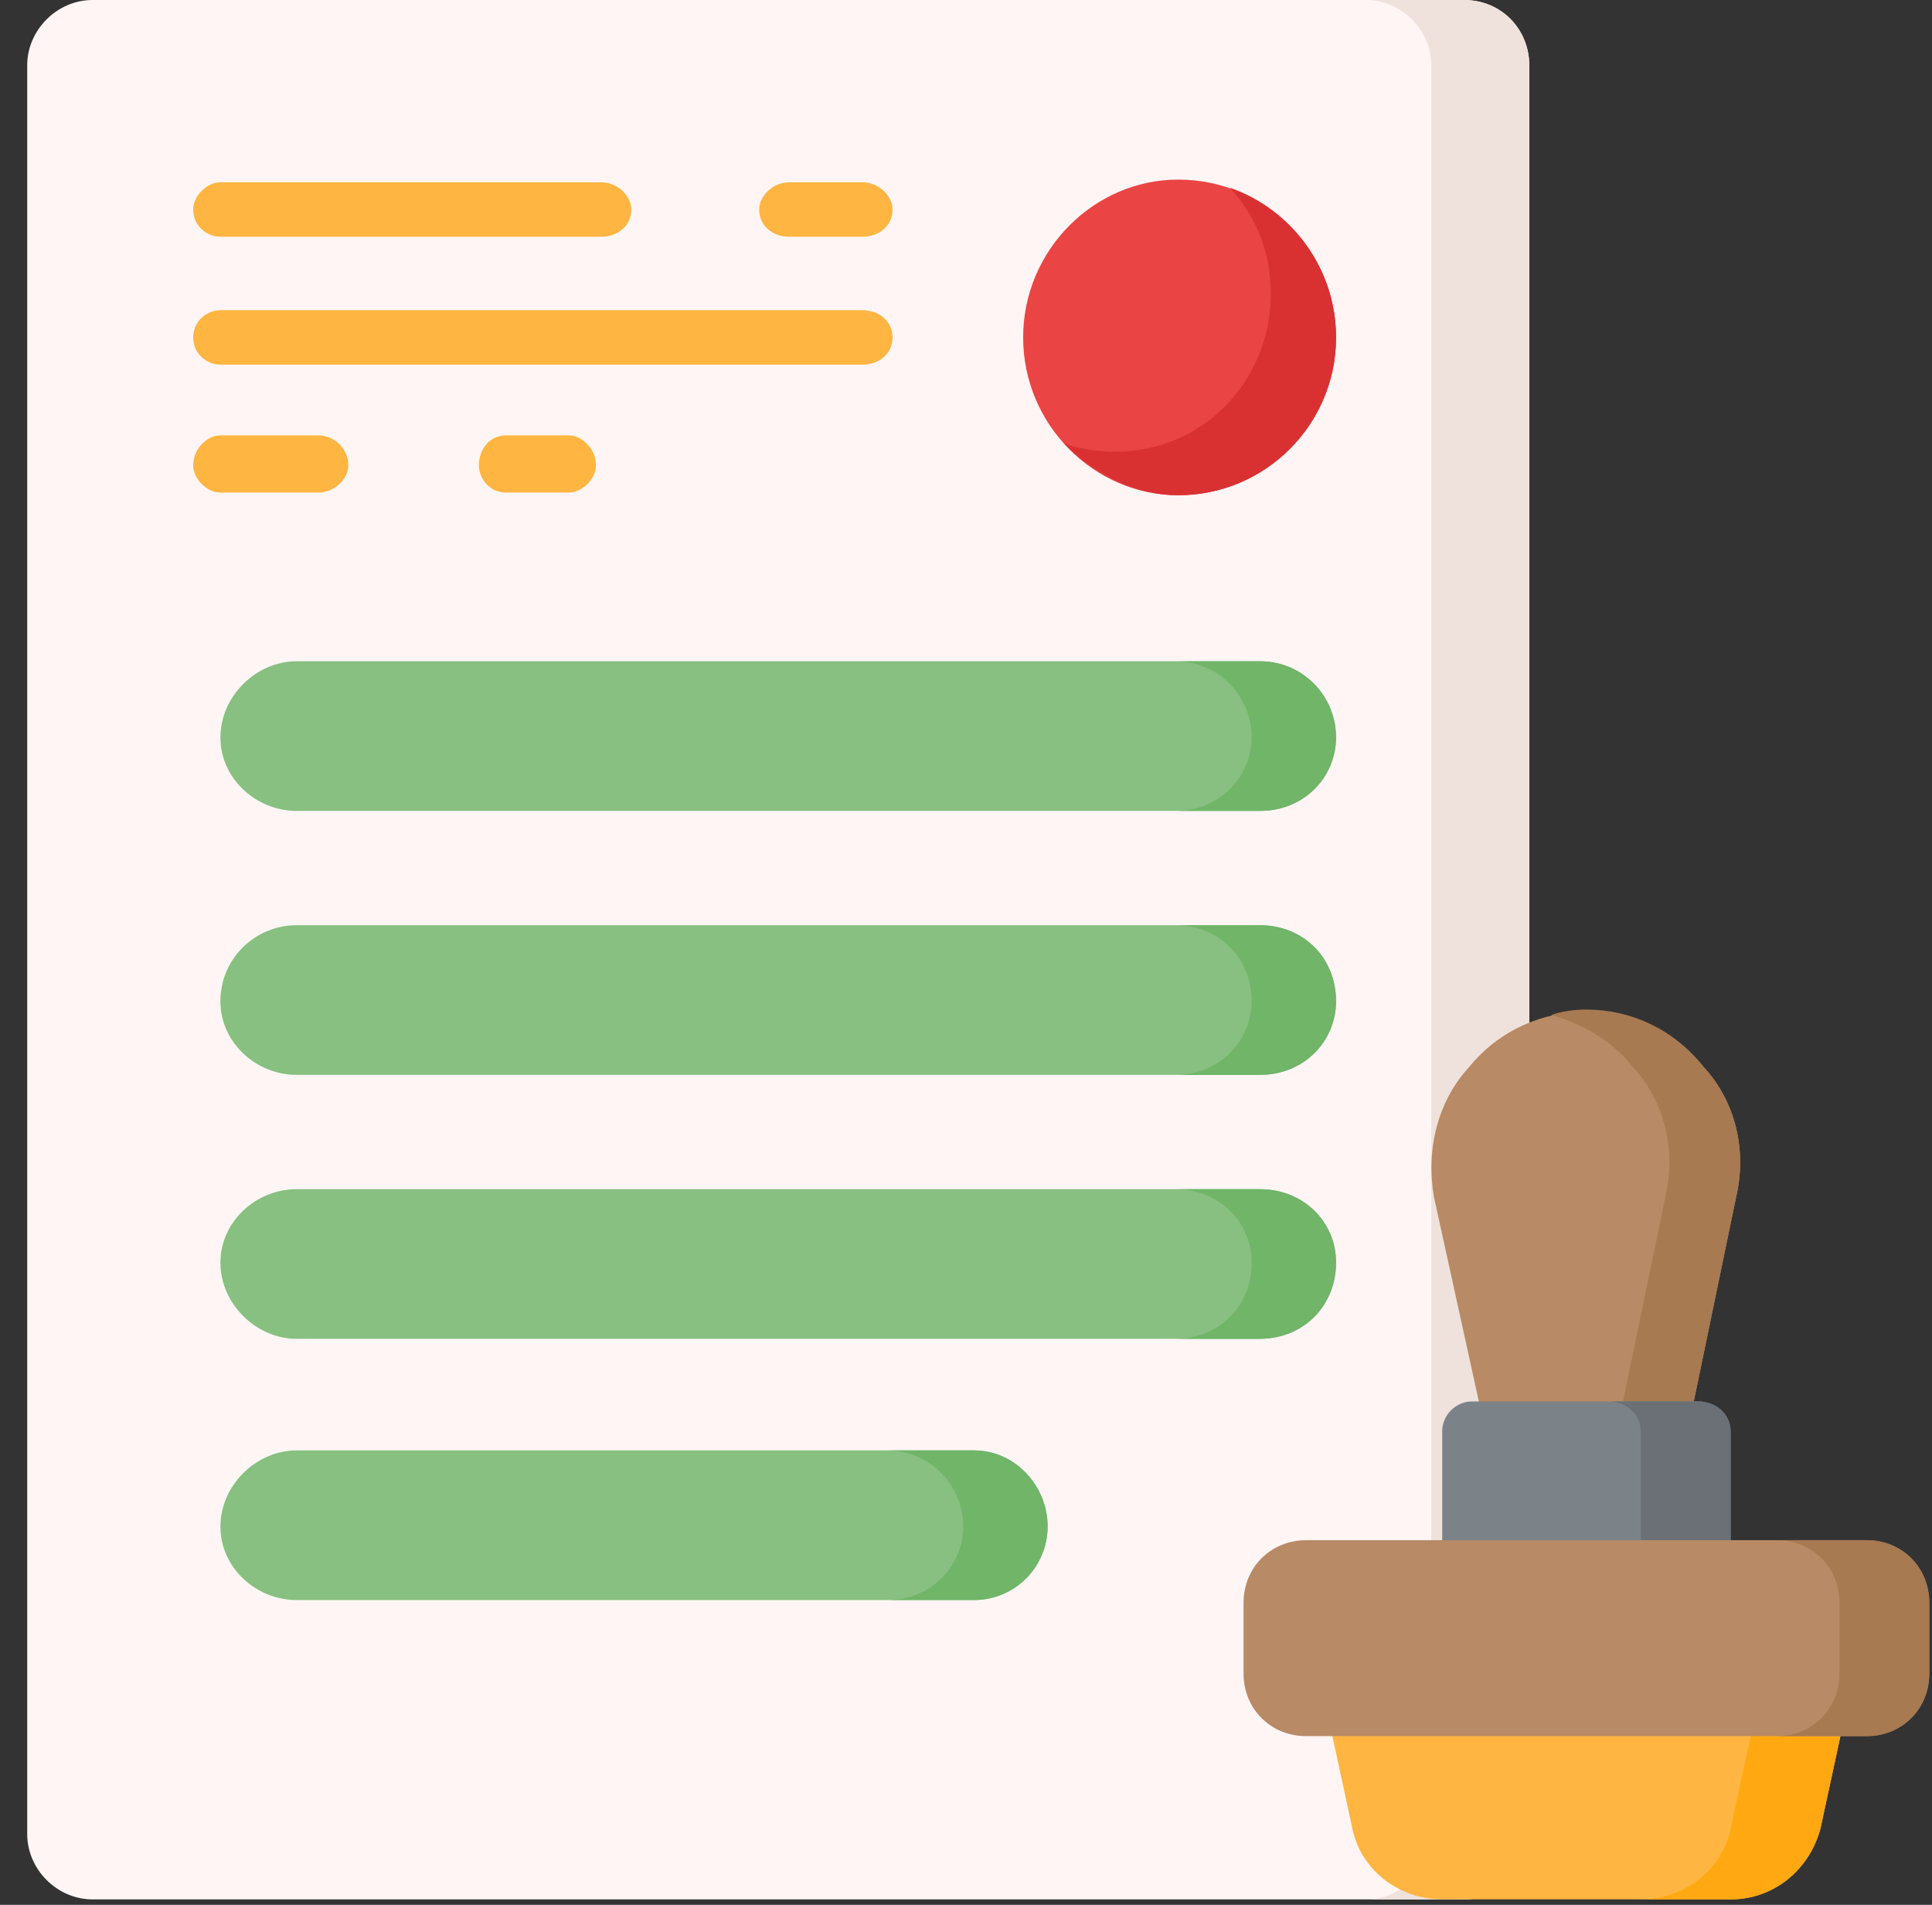
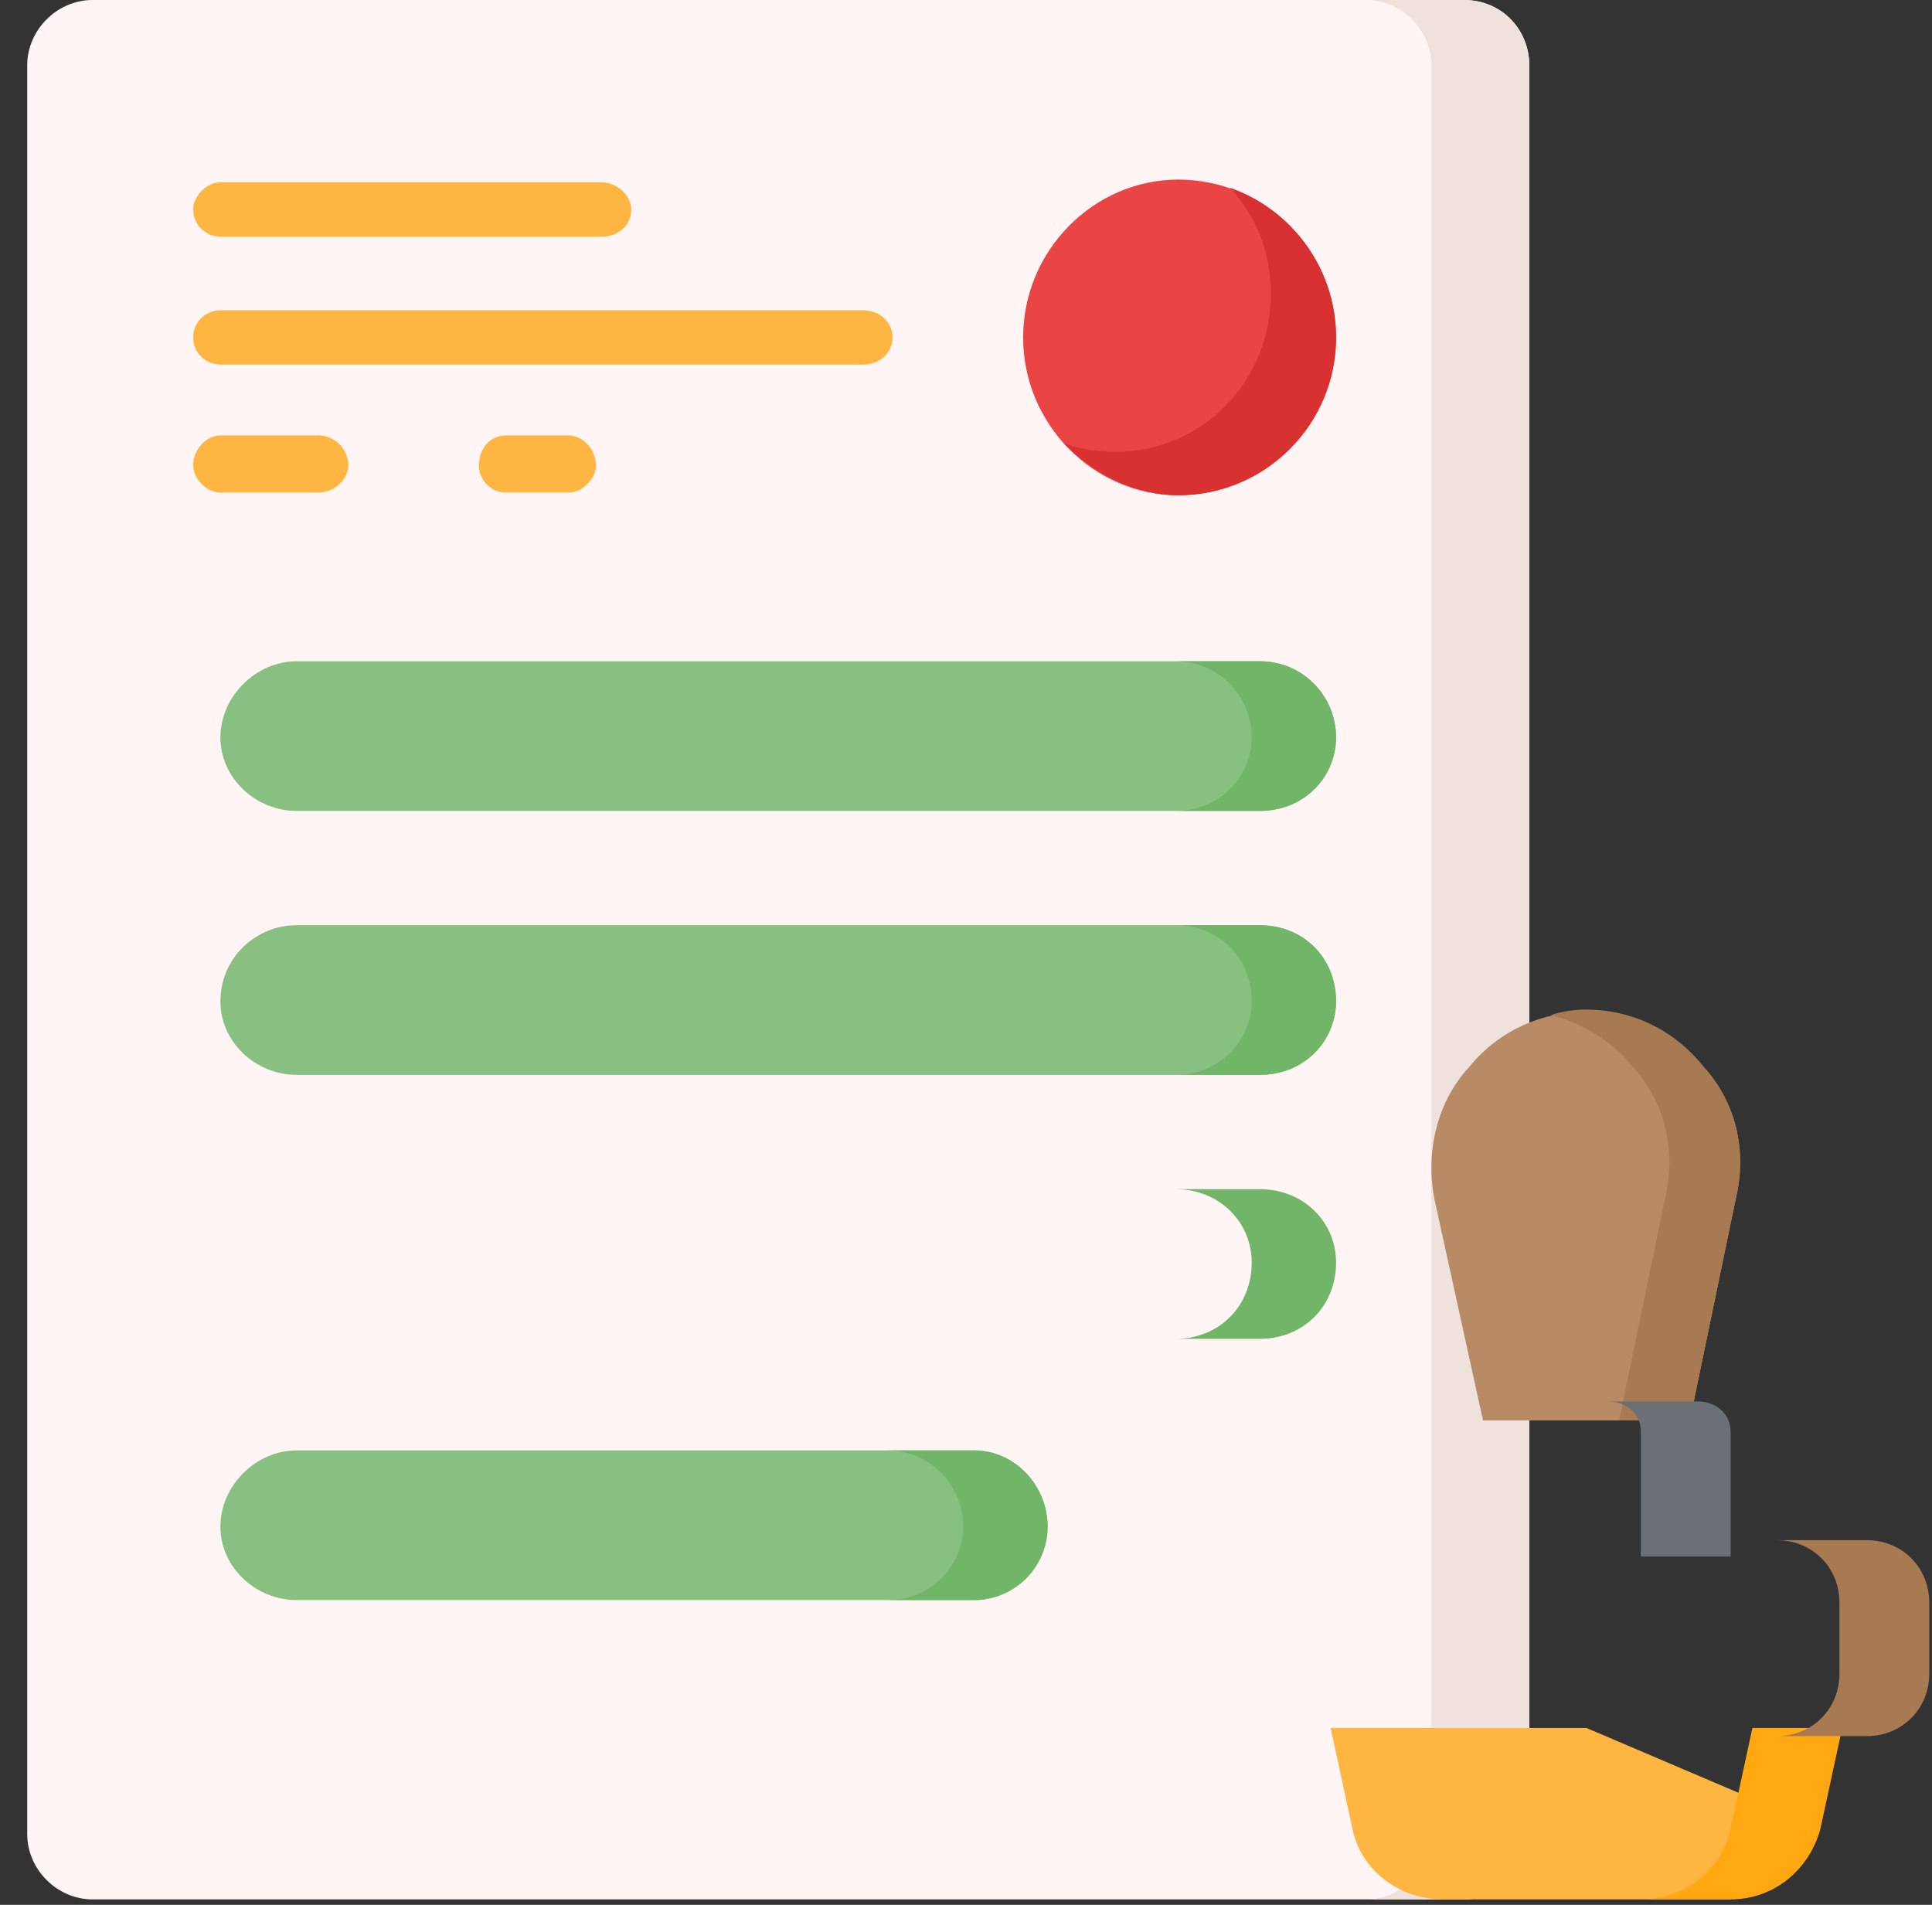
<svg xmlns="http://www.w3.org/2000/svg" version="1.2" viewBox="0 0 71 70" width="71" height="70">
  <rect x="0" y="0" width="71" height="70" fill="#333333" stroke="none" />
  <style>.a{fill:#fff5f5}.b{fill:#efe2dd}.c{fill:#ea4444}.d{fill:#d93131}.e{fill:#ffb541}.f{fill:#87c080}.g{fill:#70b568}.h{fill:#b88a65}.i{fill:#a87a52}.j{fill:#ffa812}.k{fill:#7c8388}.l{fill:#6a7075}</style>
  <path class="a" d="m53.8 69.8h-50.4c-1.3 0-2.4-1.1-2.4-2.4v-65c0-1.3 1.1-2.4 2.4-2.4h50.4c1.4 0 2.4 1.1 2.4 2.4v65c0 1.3-1 2.4-2.4 2.4z" />
  <path class="b" d="m56.2 2.4v65c0 1.3-1 2.4-2.4 2.4h-3.6c1.3 0 2.4-1.1 2.4-2.4v-65c0-1.3-1.1-2.4-2.4-2.4h3.6c1.4 0 2.4 1.1 2.4 2.4z" />
  <path fill-rule="evenodd" class="c" d="m43.3 18.2c-3.1 0-5.7-2.6-5.7-5.8 0-3.2 2.6-5.8 5.7-5.8 3.2 0 5.8 2.6 5.8 5.8 0 3.2-2.6 5.8-5.8 5.8z" />
  <path class="d" d="m49.1 12.4c0 3.2-2.6 5.8-5.8 5.8-1.6 0-3.1-0.8-4.2-1.9q0.9 0.3 1.9 0.3c3.2 0 5.7-2.6 5.7-5.8 0-1.5-0.5-2.8-1.5-3.9 2.3 0.8 3.9 3 3.9 5.5z" />
-   <path class="e" d="m31.7 8.7h-2.7c-0.6 0-1.1-0.4-1.1-1 0-0.5 0.5-1 1.1-1h2.7c0.6 0 1.1 0.5 1.1 1 0 0.6-0.5 1-1.1 1z" />
  <path class="e" d="m22.1 8.7h-14c-0.5 0-1-0.4-1-1 0-0.5 0.5-1 1-1h14c0.6 0 1.1 0.5 1.1 1 0 0.6-0.5 1-1.1 1z" />
  <path class="e" d="m11.7 18.1h-3.6c-0.5 0-1-0.5-1-1 0-0.6 0.5-1.1 1-1.1h3.6c0.6 0 1.1 0.5 1.1 1.1 0 0.5-0.5 1-1.1 1z" />
  <path class="e" d="m20.9 18.1h-2.3c-0.6 0-1-0.5-1-1 0-0.6 0.4-1.1 1-1.1h2.3c0.5 0 1 0.5 1 1.1 0 0.5-0.5 1-1 1z" />
  <path class="e" d="m31.7 13.4h-23.6c-0.5 0-1-0.4-1-1 0-0.6 0.5-1 1-1h23.6c0.6 0 1.1 0.4 1.1 1 0 0.6-0.5 1-1.1 1z" />
  <path class="f" d="m46.3 29.8h-35.4c-1.5 0-2.8-1.2-2.8-2.7 0-1.5 1.3-2.8 2.8-2.8h35.4c1.6 0 2.8 1.3 2.8 2.8 0 1.5-1.2 2.7-2.8 2.7z" />
  <path class="f" d="m46.3 39.5h-35.4c-1.5 0-2.8-1.2-2.8-2.7 0-1.6 1.3-2.8 2.8-2.8h35.4c1.6 0 2.8 1.2 2.8 2.8 0 1.5-1.2 2.7-2.8 2.7z" />
-   <path class="f" d="m46.3 49.2h-35.4c-1.5 0-2.8-1.3-2.8-2.8 0-1.5 1.3-2.7 2.8-2.7h35.4c1.6 0 2.8 1.2 2.8 2.7 0 1.5-1.2 2.8-2.8 2.8z" />
  <path class="f" d="m35.8 58.8h-24.9c-1.5 0-2.8-1.2-2.8-2.7 0-1.5 1.3-2.8 2.8-2.8h24.9c1.5 0 2.7 1.3 2.7 2.8 0 1.5-1.2 2.7-2.7 2.7z" />
  <path class="g" d="m49.1 27.1c0 0.7-0.3 1.4-0.8 1.9-0.5 0.5-1.2 0.8-2 0.8h-3.1c0.8 0 1.5-0.3 2-0.8 0.5-0.5 0.8-1.2 0.8-1.9 0-1.5-1.2-2.8-2.8-2.8h3.1c1.6 0 2.8 1.3 2.8 2.8z" />
  <path class="g" d="m49.1 36.8c0 0.7-0.3 1.4-0.8 1.9-0.5 0.5-1.2 0.8-2 0.8h-3.1c0.8 0 1.5-0.3 2-0.8 0.5-0.5 0.8-1.2 0.8-1.9 0-1.6-1.2-2.8-2.8-2.8h3.1c1.6 0 2.8 1.2 2.8 2.8z" />
  <path class="g" d="m49.1 46.4c0 0.8-0.3 1.5-0.8 2-0.5 0.5-1.2 0.8-2 0.8h-3.1c0.8 0 1.5-0.3 2-0.8 0.5-0.5 0.8-1.2 0.8-2 0-1.5-1.2-2.7-2.8-2.7h3.1c1.6 0 2.8 1.2 2.8 2.7z" />
  <path class="g" d="m38.5 56.1c0 0.7-0.3 1.4-0.8 1.9-0.5 0.5-1.2 0.8-1.9 0.8h-3.2c0.8 0 1.5-0.3 2-0.8 0.5-0.5 0.8-1.2 0.8-1.9 0-1.5-1.2-2.8-2.8-2.8h3.2c1.5 0 2.7 1.3 2.7 2.8z" />
  <path class="h" d="m54 39.2c-1.2 1.3-1.6 3.1-1.3 4.8l1.8 8.2h7.6l1.7-8.2c0.4-1.7 0-3.5-1.2-4.8-2.2-2.7-6.4-2.7-8.6 0z" />
  <path class="i" d="m63.8 44l-1.7 8.2h-2.6l1.7-8.2c0.4-1.7 0-3.5-1.2-4.8-0.8-1-1.9-1.6-3-1.9q0.6-0.2 1.3-0.2c1.6 0 3.2 0.7 4.3 2.1 1.2 1.3 1.6 3.1 1.2 4.8z" />
-   <path class="e" d="m58.3 63.5h-9.4l0.8 3.7c0.3 1.5 1.7 2.6 3.3 2.6h10.6c1.6 0 2.9-1.1 3.3-2.6l0.8-3.7z" />
+   <path class="e" d="m58.3 63.5h-9.4l0.8 3.7c0.3 1.5 1.7 2.6 3.3 2.6h10.6l0.8-3.7z" />
  <path class="j" d="m67.7 63.5l-0.8 3.7c-0.4 1.5-1.7 2.6-3.3 2.6h-3.3c1.6 0 3-1.1 3.3-2.6l0.8-3.7z" />
-   <path class="k" d="m63.6 57.2h-10.6v-4.6c0-0.6 0.5-1.1 1.1-1.1h8.3c0.7 0 1.2 0.5 1.2 1.1 0 0 0 4.6 0 4.6z" />
  <path class="l" d="m63.6 52.6v4.6h-3.3v-4.6c0-0.6-0.5-1.1-1.2-1.1h3.3c0.7 0 1.2 0.5 1.2 1.1z" />
-   <path class="h" d="m68.6 63.8h-20.6c-1.3 0-2.3-1-2.3-2.3v-2.6c0-1.3 1-2.3 2.3-2.3h20.6c1.3 0 2.3 1 2.3 2.3v2.6c0 1.3-1 2.3-2.3 2.3z" />
  <path class="i" d="m70.9 58.9v2.6c0 1.3-1 2.3-2.3 2.3h-3.3c1.3 0 2.3-1 2.3-2.3v-2.6c0-1.3-1-2.3-2.3-2.3h3.3c1.3 0 2.3 1 2.3 2.3z" />
</svg>